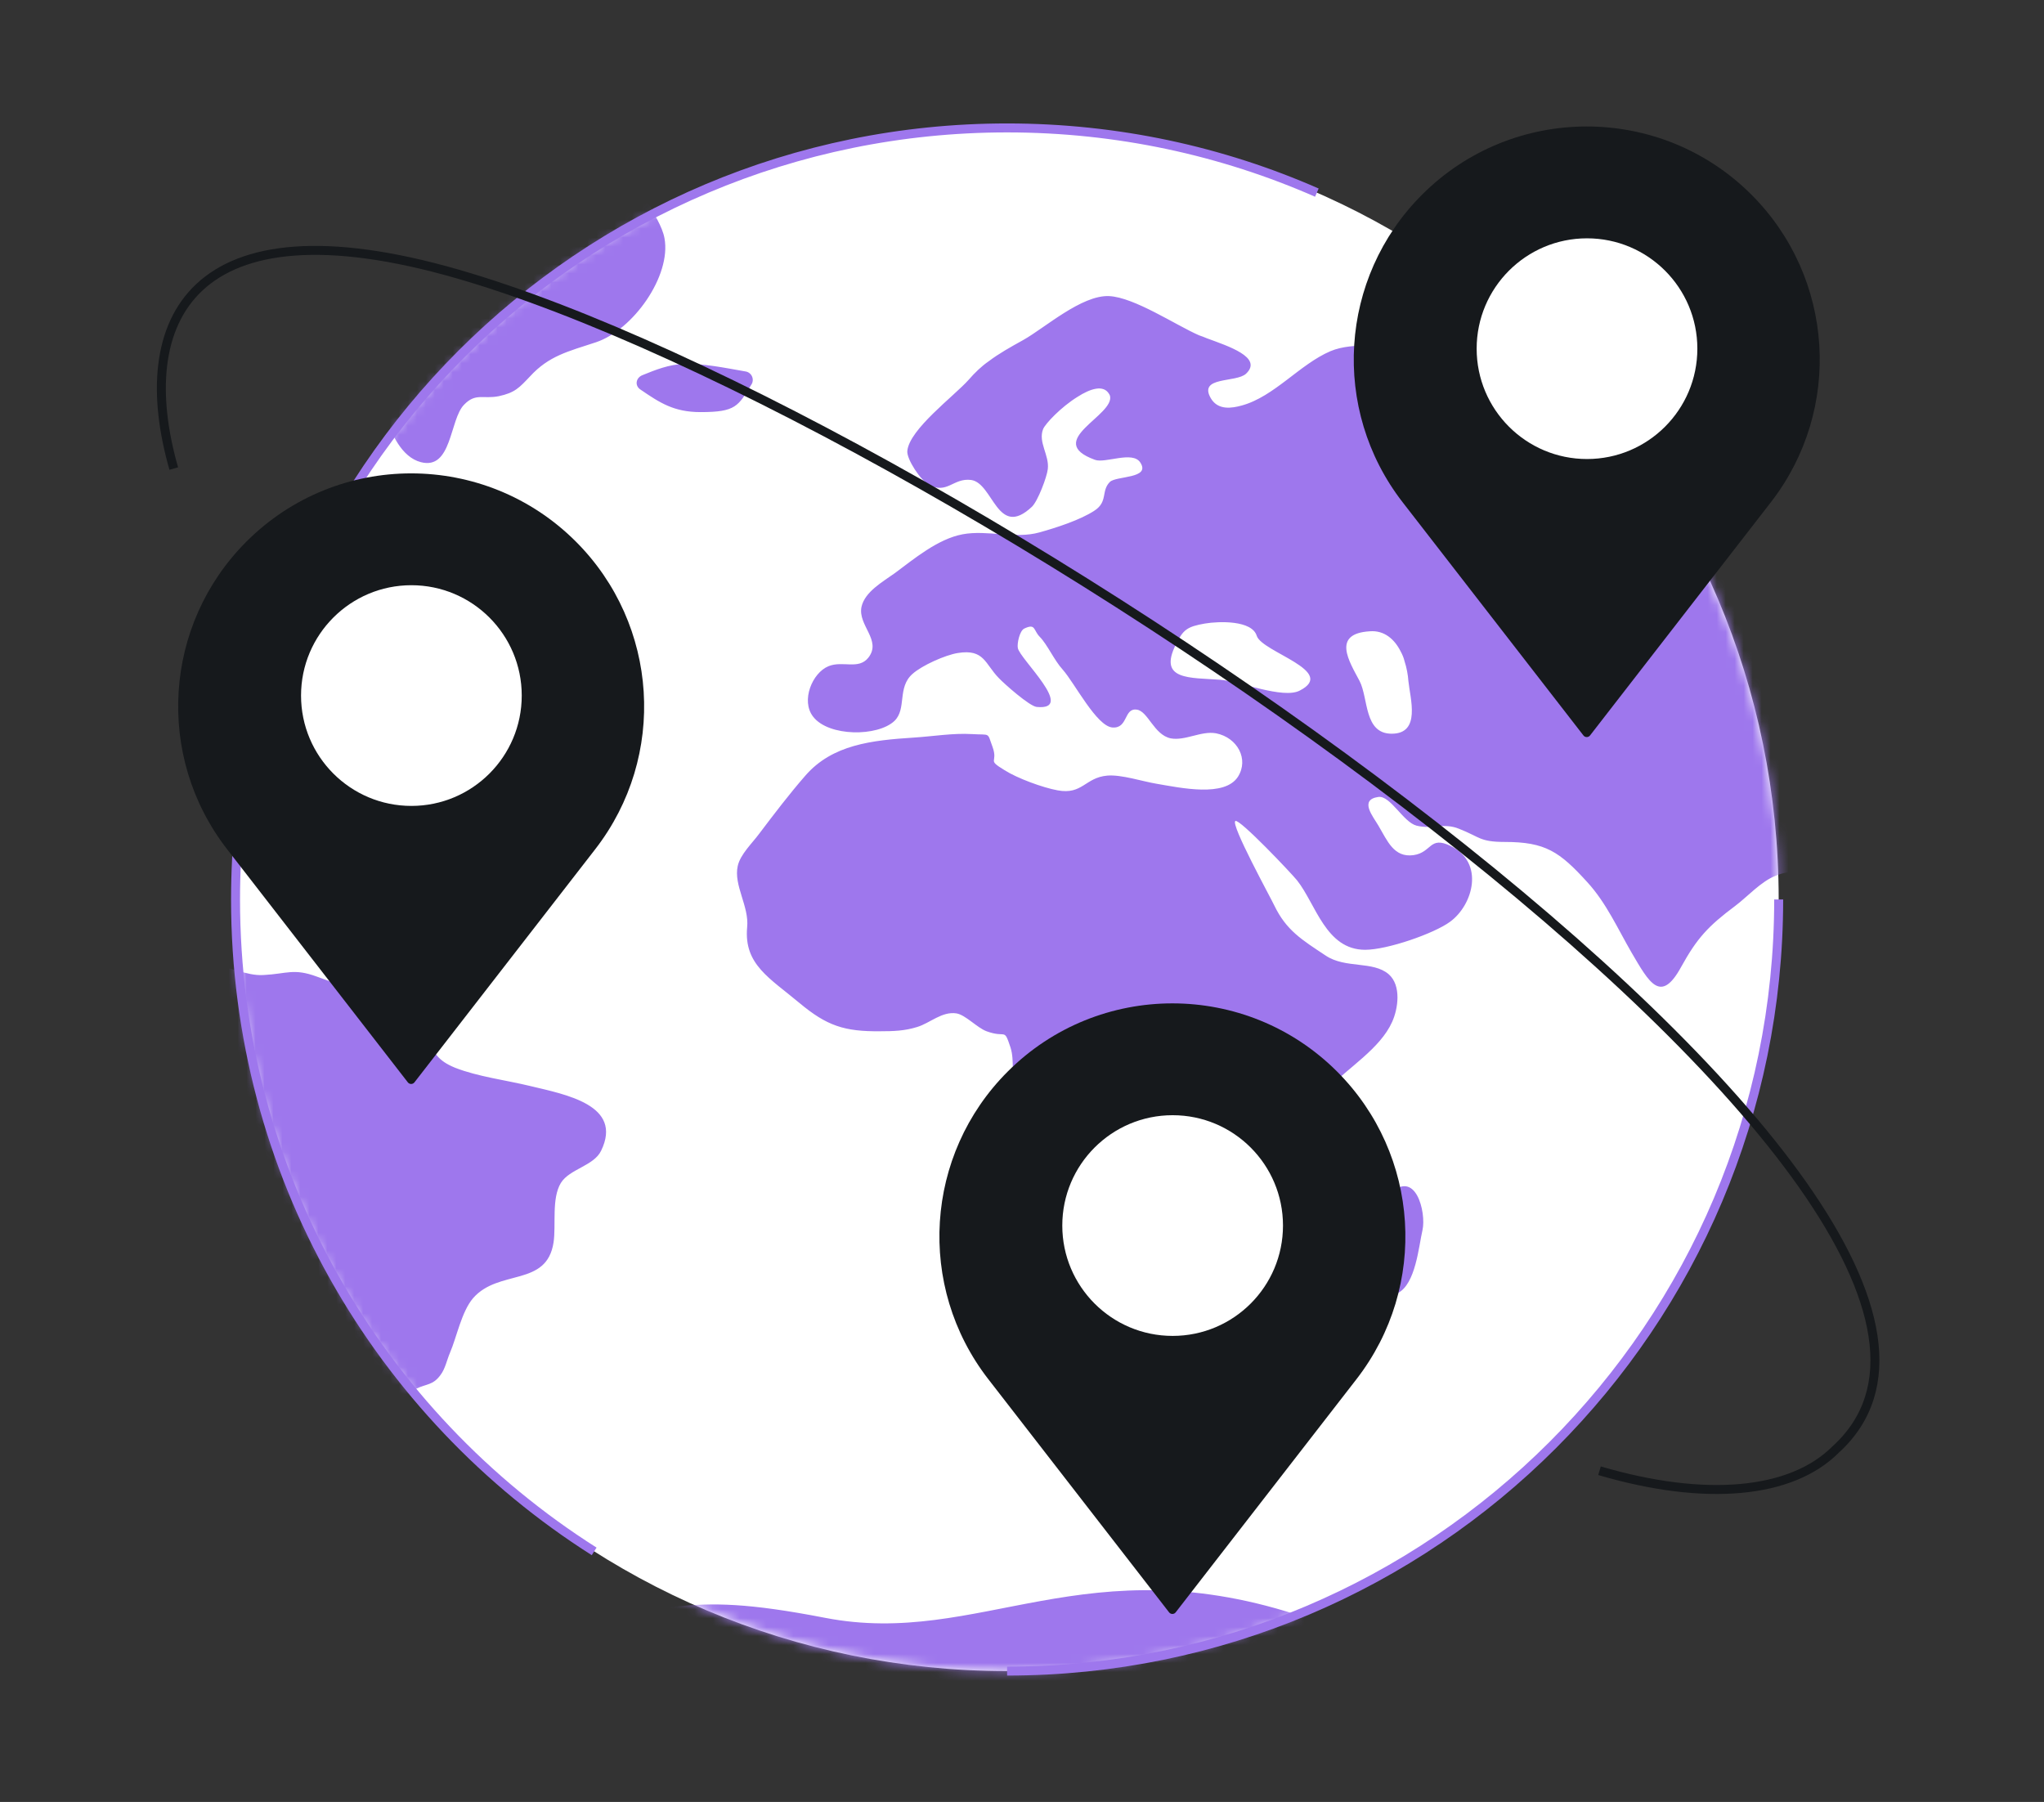
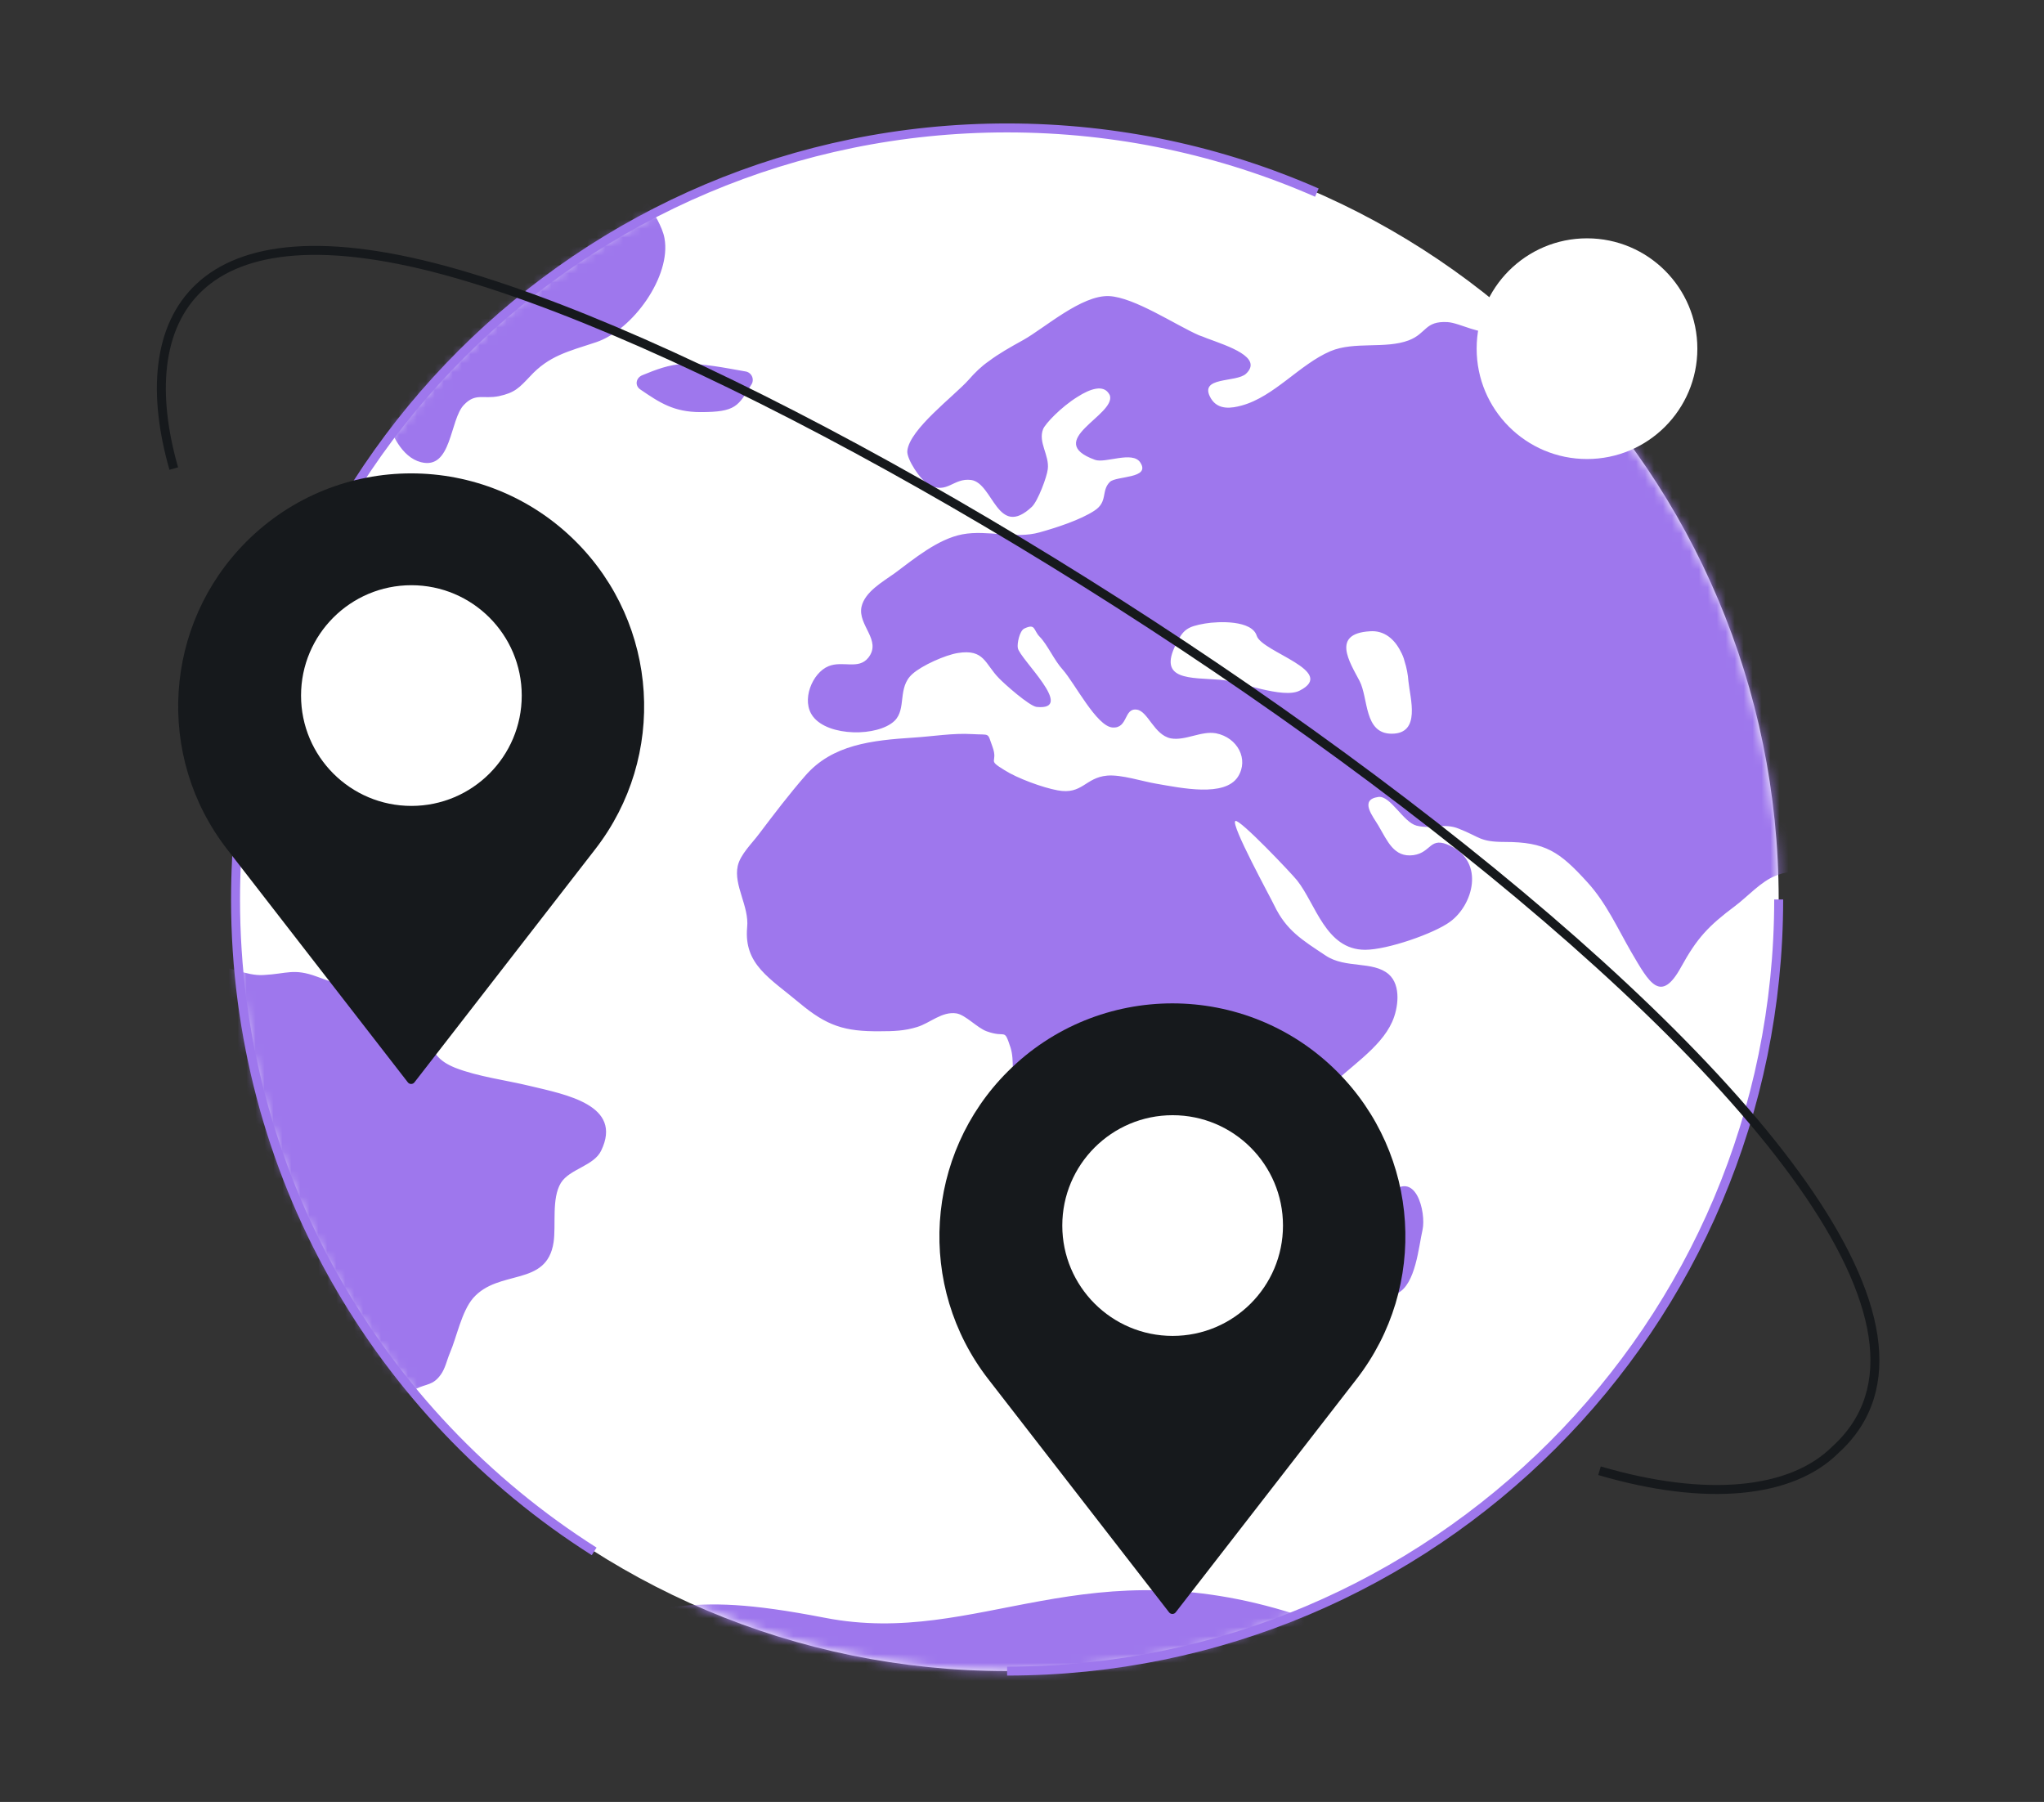
<svg xmlns="http://www.w3.org/2000/svg" width="228" height="201" viewBox="0 0 228 201" fill="none">
  <rect x="0" y="0" width="228" height="201" fill="#333333" stroke="none" />
  <g clipPath="url(#clip0_300_1182)">
    <path d="M112.339 186.401C159.872 186.401 198.405 147.867 198.405 100.335C198.405 52.802 159.872 14.269 112.339 14.269C64.806 14.269 26.273 52.802 26.273 100.335C26.273 147.867 64.806 186.401 112.339 186.401Z" fill="white" />
    <mask id="mask0_300_1182" style="mask-type:alpha" maskUnits="userSpaceOnUse" x="26" y="14" width="173" height="173">
      <path d="M112.339 186.401C159.872 186.401 198.405 147.867 198.405 100.335C198.405 52.802 159.872 14.269 112.339 14.269C64.806 14.269 26.273 52.802 26.273 100.335C26.273 147.867 64.806 186.401 112.339 186.401Z" fill="#A3A4A6" />
    </mask>
    <g mask="url(#mask0_300_1182)">
      <path d="M299.363 158.135C298.981 156.62 297.356 158.005 296.544 157.745C295.015 157.183 295.493 155.928 294.347 155.192C294.06 155.019 291.91 153.85 292.722 155.495C293.2 156.447 293.965 157.529 294.203 158.481C294.394 159.346 293.678 160.039 294.06 160.861C295.589 164.193 296.831 160.601 297.643 159.606C298.073 159.043 299.602 159.216 299.363 158.135ZM293.009 162.895C290.716 162.246 284.363 166.789 288.519 167.958C290.955 168.65 290.621 167.439 291.767 165.881C292.149 165.361 294.824 163.284 293.009 162.895ZM264.776 128.232C264.346 127.54 263.295 127.193 262.866 126.544C262.579 126.112 262.961 125.203 262.818 125.073C262.483 124.684 261.671 124.64 261.528 124.51C261.767 124.813 260.095 123.082 260.381 123.212C258.757 122.347 253.407 120.27 251.544 121.005C247.053 122.779 249.633 120.572 246.337 119.361C245.859 119.188 243.518 118.452 243.614 119.534C243.662 119.837 245.429 120.789 245.811 121.178C246.002 121.351 247.101 122.433 247.101 122.477C247.244 122.606 247.292 122.996 247.77 123.255C248.2 123.515 249.251 123.429 249.776 123.558C250.636 123.818 252.547 124.467 252.977 125.116C253.311 125.592 252.547 126.414 252.451 126.371C252.595 126.501 253.168 126.934 253.359 127.107C253.072 126.847 257.42 128.362 257.181 128.448C258.757 128.362 258.662 126.847 260.429 127.193C261.241 127.367 261.91 128.665 262.961 129.054C265.063 129.876 265.732 129.833 264.776 128.232ZM235.636 105.902C235.206 105.643 232.626 104.864 234.012 106.076C234.872 106.638 237.212 111.139 237.26 108.066C237.308 107.201 236.448 106.422 235.636 105.902ZM233.439 110.966C234.489 112.091 238.072 114.774 239.267 112.437C241.369 108.369 233.534 109.061 233.439 110.966ZM238.407 117.111C238.263 116.678 233.295 117.933 233.2 118.192C232.388 120.096 231.384 121.481 231.958 123.558C233.247 127.886 232.817 123.169 233.63 122.953C234.346 122.779 235.445 125.333 236.4 123.861C236.878 123.126 235.445 121.957 235.063 121.308C234.872 120.875 235.875 120.572 235.588 120.226C235.54 120.183 234.681 119.664 234.728 119.794C234.633 119.534 233.152 120.27 233.63 119.101C234.06 118.149 239.314 120.053 238.407 117.111ZM232.865 100.666C232.34 100.58 231.528 100.71 231.384 101.229C231.002 102.614 230.668 106.681 232.961 104.431C232.77 104.604 233.486 102.051 233.534 102.224C233.439 101.575 234.394 100.926 232.865 100.666ZM231.05 94.391C230.142 94.997 230.095 97.464 231.719 97.507C233.2 97.507 232.244 93.438 231.05 94.391ZM59.122 121.135C56.447 120.486 53.294 120.096 50.762 119.101C48.755 118.279 48.517 117.457 47.418 115.726C45.077 112.177 39.44 110.446 35.332 108.932C32.752 107.98 31.988 108.629 29.408 108.759C27.354 108.888 25.73 107.677 23.532 107.85C21 108.023 20.332 109.84 17.991 110.316C16.223 110.663 13.453 110.403 12.258 109.278C10.156 107.331 12.879 105.47 11.685 103.782C10.682 102.397 8.055 103.912 6.908 102.527C5.905 101.315 8.198 98.546 6.43 97.68C4.52 96.728 3.182 99.108 2.226 99.67C-0.114 101.099 -2.551 100.06 -4.08 98.113C-5.035 96.901 -5.704 95.343 -5.752 93.829C-5.847 92.098 -4.175 91.449 -2.742 90.237C-1.548 89.285 -1.118 89.069 -0.736 89.112C-0.258 89.155 0.172 89.632 1.844 89.415C3.373 89.242 2.847 88.723 4.71 88.506C5.952 88.376 9.726 88.679 10.825 89.458C11.972 90.28 12.21 94.132 13.882 92.79C15.172 91.709 13.596 89.155 13.309 87.9C12.689 85.087 13.166 85.304 15.889 83.876C17.991 82.794 18.086 82.664 18.564 80.587C19.233 77.515 18.994 77.731 21.287 76.043C22.624 75.048 22.433 73.706 23.58 72.668C23.867 72.451 26.446 71.499 26.924 71.629C28.5 72.062 26.781 72.235 27.402 72.971C27.592 73.187 27.067 74.399 27.927 74.571C28.787 74.745 29.79 73.014 30.316 72.668C31.558 71.932 34.616 72.322 34.186 70.461C33.803 68.816 30.793 70.893 29.646 69.855C24.583 65.268 50.046 65.657 33.756 58.257C31.08 57.046 30.841 56.787 29.408 54.277C29.217 53.973 28.118 51.593 27.832 51.55C26.112 51.117 27.641 51.94 26.59 52.502C25.06 53.324 23.675 55.055 22.242 52.589C21.43 51.16 22.004 50.771 21.908 50.339C21.86 50.035 21.526 49.732 20.14 49.04C17.895 47.872 16.94 47.395 14.695 47.699C11.542 48.131 11.542 48.348 12.21 50.295C12.688 51.593 13.118 51.68 13.261 52.762C13.357 53.367 12.593 53.627 12.831 54.579C12.975 55.142 14.073 55.921 14.551 56.569C14.694 56.743 14.791 56.959 14.791 57.132C14.742 58.171 13.596 58.257 13.071 59.08C12.019 60.767 12.784 59.815 12.401 61.936C12.258 62.758 13.022 63.234 11.876 63.407C9.679 63.753 9.058 60.551 8.436 59.642C7.768 58.647 7.099 58.171 6.191 57.868C5.331 57.522 4.281 57.348 2.943 57.002C2.704 56.916 2.131 56.872 1.414 56.786C-0.066 56.613 -2.073 56.396 -2.36 56.223C-3.267 55.618 -2.646 54.882 -3.172 54.06C-3.172 54.016 -3.22 54.016 -3.22 53.973C-3.315 53.843 -3.41 53.757 -3.554 53.713C-3.984 53.541 -4.462 53.887 -4.701 53.367C-4.987 52.848 -5.131 52.372 -5.178 51.939C-5.369 50.598 -4.605 49.602 -3.124 48.824C-2.981 48.737 -0.974 48.088 -0.974 48.174C-0.879 48.044 -0.401 47.006 -0.544 47.093C-0.21 46.79 2.274 44.15 2.895 44.366C3.803 44.712 2.895 47.266 5.379 46.919C8.293 46.53 5.857 44.583 6.048 43.544C6.287 42.116 8.007 41.467 8.198 40.125C8.198 40.169 7.624 37.399 7.72 37.485C6.86 36.49 3.803 36.317 3.23 36.88C2.8 37.313 4.71 39.693 2.417 40.299C0.411 40.818 1.987 39.044 0.65 38.092C-0.162 37.529 -0.592 38.568 -0.64 38.568C-1.022 38.351 -1.452 38.178 -2.073 37.702C-2.79 37.139 -3.411 35.365 -4.271 34.024C-5.178 32.509 -6.277 31.514 -7.901 33.115C-9.334 34.543 -7.662 35.711 -6.373 36.793C-5.131 37.875 -4.271 38.871 -6.898 40.039C-7.195 40.145 -7.498 40.232 -7.806 40.299C-10.003 40.645 -14.112 40.169 -15.783 39.866C-19.175 39.173 -22.997 39.996 -26.771 39.866C-26.675 39.866 -28.395 38.221 -28.825 37.962C-30.115 37.269 -32.551 37.14 -33.936 36.837C-38.761 35.755 -42.296 35.279 -47.074 36.663C-54.478 38.783 -61.787 36.274 -69.478 35.408C-73.396 34.976 -76.883 35.755 -80.418 36.923C-81.325 37.226 -83.475 37.356 -83.141 38.697C-82.901 39.649 -80.609 39.736 -80.036 40.342C-77.79 42.722 -81.421 41.424 -80.991 43.328C-80.752 44.453 -78.459 44.107 -78.221 45.362C-77.791 47.872 -84.144 47.439 -82.663 50.382C-82.138 51.42 -76.739 53.973 -75.497 54.232C-73.491 54.666 -71.389 54.017 -69.621 53.497C-67.137 52.762 -64.081 51.16 -61.405 51.247C-59.207 51.29 -56.198 52.805 -54.048 53.411C-49.223 54.839 -48.316 59.08 -44.494 61.849C-42.01 63.623 -37.472 64.316 -35.417 66.479C-34.127 67.864 -34.797 69.422 -34.987 71.413C-35.178 73.36 -35.895 75.653 -34.987 77.385C-34.127 79.029 -32.407 80.673 -30.784 82.231C-30.084 82.909 -29.399 83.602 -28.729 84.309C-27.344 85.866 -20.226 94.521 -19.223 94.045C-18.029 93.439 -21.563 90.324 -18.697 91.795C-17.121 92.617 -15.258 96.339 -14.207 97.724C-12.535 99.931 -10.815 100.926 -8.713 101.662C-7.185 102.181 -5.465 102.57 -3.411 103.176C-1.548 103.739 -0.64 104.042 0.936 105.037C1.749 105.556 2.466 106.249 3.373 106.508C4.423 106.811 5.857 106.119 6.86 106.508C8.293 107.071 9.105 109.278 10.538 110.23C12.545 111.571 14.503 111.571 16.653 112.091C24.344 113.995 15.22 118.841 14.933 121.438C14.456 125.549 18.946 129.963 21.526 133.079C22.863 134.723 24.344 135.156 25.969 136.497C27.879 138.055 27.593 138.964 27.402 141.041C26.637 148.831 24.822 157.226 25.204 165.058C25.395 168.694 26.972 173.064 28.262 176.569C28.882 178.214 30.412 180.507 32.8 179.728C35.762 178.733 32.8 175.315 32.847 173.367C32.895 170.511 34.807 164.496 36.908 162.419C38.485 160.861 41.16 160.298 42.784 158.827C44.408 157.356 44.313 155.971 46.367 154.932C47.609 154.326 48.277 154.543 49.137 153.374C49.663 152.682 49.854 151.687 50.188 150.908C50.953 149.134 51.478 146.321 52.768 144.806C55.634 141.517 60.985 143.594 61.749 138.575C62.036 136.627 61.51 133.685 62.561 131.954C63.517 130.396 66.24 130.05 67.051 128.362C69.536 123.255 63.087 122.087 59.121 121.135H59.122ZM25.681 39.822C23.866 38.784 23.961 37.399 22.481 36.144C22.051 35.754 21.477 35.452 20.856 35.149C19.662 34.586 18.324 34.11 17.321 33.504C15.553 32.466 14.168 30.648 12.448 29.61C11.923 29.307 11.35 29.047 10.776 28.917C8.913 28.485 0.936 28.138 0.314 30.216C0.219 30.389 0.171 30.606 0.124 30.778C-0.593 33.851 6.094 34.413 8.244 35.019C10.92 35.798 13.594 36.923 14.694 39.347C15.267 40.602 14.694 42.289 15.314 43.544C16.127 45.189 17.464 45.578 19.184 46.444C20.235 46.963 21.573 47.958 22.814 48.434C23.054 48.521 23.34 48.607 23.531 48.65C26.541 49.17 26.063 47.785 27.209 46.054C27.783 45.189 29.599 43.977 29.646 42.852C29.789 40.342 27.353 40.775 25.681 39.822ZM-4.701 28.917C-6.468 28.615 -8.474 30.345 -6.325 31.427C-3.936 32.639 -2.455 28.917 -4.701 28.917ZM-12.821 29.653C-16.213 31.513 -10.768 34.37 -9.955 33.375C-7.375 31.298 -9.62 27.922 -12.821 29.653ZM-13.395 35.235C-13.777 34.24 -15.449 33.894 -16.118 33.158C-17.168 31.99 -17.264 29.956 -18.984 29.307C-21.324 28.398 -24.239 30.648 -26.627 30.172C-29.112 29.653 -41.675 25.629 -39.765 31.471C-38.857 34.197 -34.892 32.726 -32.838 33.418C-30.449 34.24 -29.016 36.88 -26.723 37.572C-24.239 38.308 -21.946 36.534 -19.366 36.793C-17.551 37.01 -11.676 39.476 -13.395 35.235ZM-21.707 24.806C-22.71 23.984 -28.013 23.119 -29.637 22.513C-31.405 21.82 -31.643 21.647 -33.315 21.993C-33.936 22.123 -38.188 23.725 -35.656 24.676C-33.22 25.586 -30.163 27.446 -27.583 27.706C-25.624 27.879 -19.127 26.926 -21.707 24.806ZM-22.806 20.176C-23.093 17.493 -29.207 19.83 -27.631 21.431C-26.484 22.34 -22.615 21.907 -22.806 20.176ZM-7.041 25.758C-7.471 24.72 -10.099 23.941 -11.054 23.421C-12.01 22.859 -12.201 22.21 -13.586 22.21C-14.541 22.21 -16.834 22.686 -15.306 24.027C-14.112 25.109 -13.061 26.321 -11.58 26.884C-10.147 27.446 -6.086 28.095 -7.041 25.758ZM25.395 10.569C22.672 9.877 19.806 9.357 17.035 8.881C13.882 8.319 11.446 9.011 8.293 9.574C5.188 10.136 2.035 10.656 -1.07 11.218C-2.599 11.478 -4.462 11.261 -3.793 12.646C-2.264 15.806 6.669 13.166 7.29 14.42C8.102 15.978 1.749 16.065 1.319 16.022C-1.452 15.675 -3.745 13.902 -6.229 13.252C-7.519 12.906 -12.296 13.555 -12.009 15.199C-11.675 17.103 -7.232 18.921 -5.465 19.527C-4.366 19.873 -3.363 20.392 -2.312 20.263C-1.5 20.176 0.841 18.185 1.414 19.181C2.226 20.565 -2.79 23.161 -3.602 23.249C-4.127 23.292 -11.197 20.522 -9.048 23.335C-8.236 24.417 -6.229 23.681 -5.274 24.46C-4.509 25.066 -4.223 27.879 -3.267 27.879H2.131C3.421 27.879 8.389 28.615 9.391 27.879C12.976 25.412 6.001 24.763 4.234 25.109C3.039 25.369 0.03 27.143 -0.639 25.326C-1.308 23.465 1.988 23.854 3.087 23.898C4.759 23.984 8.485 25.196 9.918 24.633C11.16 24.157 10.731 22.859 11.495 21.691C12.068 20.825 13.549 20.392 13.979 19.484C14.122 19.181 13.644 18.488 13.501 18.531C14.17 17.753 15.699 17.147 17.18 16.498C19.186 15.588 25.683 13.555 27.068 12.127C28.263 10.742 27.067 11.002 25.395 10.569ZM-13.443 19.31C-14.493 17.536 -20.465 18.272 -18.602 20.09C-17.455 20.695 -11.867 21.95 -13.443 19.31ZM-11.102 19.57C-10.385 20.609 -9 20.652 -8.666 19.44C-8.236 17.926 -12.153 17.45 -11.102 19.57ZM79.424 13.685C79.377 9.401 52.481 8.492 48.325 9.185C42.115 10.18 34.137 10.093 29.169 13.598C26.351 15.588 24.439 16.844 21 17.839C19.328 18.359 17.226 18.531 17.56 20.479C17.752 21.561 20.427 24.59 21.717 24.633C24.201 24.72 27.545 24.287 29.886 25.153C32.609 26.191 35.57 29.437 37.672 31.298C41.924 35.019 41.59 41.77 43.118 46.66C43.644 48.348 44.79 50.987 46.94 51.55C50.427 52.459 50.14 46.79 51.765 45.145C53.055 43.804 53.867 44.539 55.635 44.193C57.45 43.803 57.927 43.241 59.122 41.986C61.224 39.693 63.325 39.216 66.478 38.178C70.634 36.793 74.886 30.778 74.122 26.581C73.644 23.898 70.157 20.868 72.163 18.488C73.596 16.93 79.424 16.108 79.424 13.685ZM83.103 41.424C80.857 41.034 78.373 40.514 76.271 40.602C74.647 40.645 73.119 41.251 71.638 41.856C70.921 42.159 70.778 43.025 71.447 43.458C73.597 44.928 75.173 45.968 78.135 45.968C82.1 45.968 82.338 45.318 83.867 42.808C83.937 42.669 83.971 42.515 83.968 42.36C83.965 42.204 83.924 42.052 83.849 41.916C83.773 41.779 83.666 41.663 83.537 41.578C83.407 41.492 83.258 41.44 83.103 41.424ZM290.047 37.009C286.512 35.84 283.646 34.109 280.35 35.624C277.101 37.095 274.092 37.268 270.175 36.619C266.496 36.013 265.397 32.854 262.245 31.339C259.187 29.869 254.219 30.777 250.971 30.777C249.394 30.777 248.009 30.604 246.671 31.253C244.808 32.162 244.474 34.066 242.133 34.326C240.843 34.456 237.786 33.676 236.544 33.244C233.821 32.205 234.872 30.777 233.009 29.263C232.196 28.613 229.044 27.964 228.088 28.051C225.747 28.267 225.891 30.388 223.454 30.388C222.499 30.388 219.155 29.392 218.343 28.873C215.285 26.796 218.725 26.623 218.916 24.719C219.25 21.516 213.231 22.079 211.034 21.906C207.642 21.646 203.295 20.608 199.951 21.041C196.607 21.473 193.215 23.983 190.301 25.368C189.346 25.844 187.483 26.363 186.718 27.098C185.429 28.354 185.572 29.436 183.804 30.474C182.801 31.08 180.651 32.335 179.409 32.378C177.451 32.465 176.495 31.08 174.537 31.21C173.247 31.297 170.619 32.508 169.569 33.157C169.043 33.46 168.47 33.46 168.04 33.937C167.276 34.758 167.897 36.317 166.654 36.879C165.269 37.485 162.881 36.013 161.447 35.927C158.916 35.797 159.154 37.182 157.148 37.961C154.521 38.956 151.081 38.047 148.406 39.172C144.966 40.644 142.148 44.235 138.517 45.231C137.419 45.534 135.89 45.793 135.078 44.451C133.597 41.942 137.896 42.721 138.995 41.682C140.906 39.865 136.989 38.61 134.648 37.744C134.313 37.614 134.027 37.484 133.74 37.398C131.161 36.273 126.527 33.158 123.708 33.028C120.651 32.898 116.543 36.576 114.154 37.918C112.673 38.74 111.431 39.432 110.285 40.298C109.472 40.86 108.756 41.553 108.039 42.375C106.415 44.192 101.447 47.871 101.208 50.294C101.112 51.203 102.689 53.583 103.597 54.059C105.651 55.184 106.32 53.279 108.326 53.539C110.81 53.886 111.24 60.161 115.109 56.525C115.778 55.876 116.781 53.193 116.877 52.328C117.068 50.77 115.778 49.342 116.351 47.871C116.59 47.265 118.358 45.404 120.173 44.279C121.654 43.327 123.087 42.894 123.708 43.933C123.756 43.976 123.756 44.063 123.804 44.106C124.473 46.313 116.304 49.169 122.132 51.289C123.278 51.722 126.336 50.251 127.196 51.592C128.39 53.41 124.52 53.063 123.804 53.756C122.801 54.751 123.613 55.963 122.084 56.958C120.508 57.997 117.832 58.862 115.969 59.381C113.199 60.161 110.141 59.079 107.371 59.598C104.6 60.118 101.925 62.368 99.823 63.925C98.437 64.921 96.479 66.002 96.096 67.69C95.666 69.767 98.389 71.412 96.861 73.36C95.762 74.744 93.995 73.662 92.418 74.311C90.603 75.047 89.313 78.163 90.698 79.937C92.418 82.187 97.912 82.187 99.775 80.413C101.16 79.071 100.062 76.691 101.781 75.177C102.832 74.225 105.46 73.057 106.845 72.84C109.807 72.364 109.855 74.052 111.431 75.653C112.004 76.258 114.823 78.768 115.635 78.855C120.078 79.288 113.724 73.489 113.533 72.277C113.437 71.801 113.724 70.373 114.25 70.114C115.539 69.508 115.253 70.287 115.969 71.022C116.829 71.888 117.594 73.662 118.549 74.701C119.887 76.215 122.323 81.019 124.09 81.148C125.858 81.278 125.332 78.941 126.813 79.158C128.055 79.331 128.724 81.971 130.587 82.36C132.212 82.663 133.979 81.495 135.651 81.798C138.04 82.274 139.329 84.697 138.087 86.644C136.606 88.938 131.782 87.899 129.011 87.424C127.434 87.164 125.094 86.384 123.517 86.514C121.033 86.731 120.746 88.678 117.976 88.159C116.304 87.856 113.485 86.818 112.052 85.909C109.998 84.654 111.383 85.173 110.714 83.312C110.093 81.624 110.523 82.014 108.421 81.884C106.32 81.754 104.027 82.144 101.925 82.274C97.243 82.577 92.848 83.053 89.838 86.514C88.023 88.592 86.351 90.799 84.679 93.006C83.915 94.044 82.577 95.299 82.291 96.598C81.813 98.761 83.581 101.098 83.341 103.435C82.959 107.589 85.873 109.104 89.17 111.873C92.227 114.426 94.186 115.076 98.198 115.032C99.679 115.032 100.921 114.989 102.307 114.556C103.74 114.124 105.078 112.782 106.702 113.042C107.705 113.215 108.995 114.643 110.046 115.032C112.291 115.855 111.957 114.556 112.721 116.85C113.199 118.364 112.721 119.966 113.342 121.48C113.867 122.778 115.014 124.12 115.73 125.288C118.023 128.923 117.546 129.919 116.829 133.77C116.208 137.016 118.358 138.487 119.122 141.56C119.504 143.117 119.074 144.632 119.887 146.147C120.555 147.445 121.988 148.7 122.944 149.911C125.38 152.897 126.145 154.499 130.253 154.628C134.791 154.758 135.89 154.282 138.231 150.993C139.186 149.652 139.664 148.873 139.998 147.315C140.476 145.238 140.476 145.411 142.005 144.026C143.772 142.382 142.912 142.122 143.342 140.088C143.677 138.444 144.584 137.795 145.826 136.583C148.31 134.16 148.74 132.256 147.976 128.75C147.689 127.495 146.686 126.587 146.352 125.418C145.779 123.341 146.782 122.822 148.072 121.48C150.365 119.1 153.947 116.98 155.285 113.994C155.954 112.522 156.336 109.926 154.903 108.671C153.135 107.156 150.078 108.065 147.88 106.594C145.205 104.82 143.485 103.781 142.148 101.011C141.766 100.189 137.227 91.924 137.801 91.578C138.278 91.318 144.059 97.42 144.68 98.198C146.782 100.838 147.88 105.945 152.275 105.945C154.759 105.945 159.967 104.127 161.734 102.829C164.314 100.968 165.651 96.208 161.782 94.347C159.441 93.222 159.728 95.083 157.674 95.386C155.476 95.689 154.759 93.785 153.756 92.096C153.183 91.102 151.559 89.198 153.756 88.895C155.094 88.721 156.527 91.708 158.008 92.097C159.68 92.53 161.065 91.751 162.737 92.443C165.078 93.352 165.03 93.915 167.849 93.915C172.387 93.915 173.963 94.996 177.069 98.415C179.171 100.709 180.46 103.608 181.989 106.248C183.948 109.58 185.237 112.046 187.53 107.849C189.298 104.646 190.54 103.305 193.55 101.055C194.887 100.059 196.464 98.285 198.088 97.679C200.19 96.857 200.429 97.419 201.527 99.324C202.722 101.444 202.387 101.531 204.489 102.526C205.206 102.872 205.875 102.31 206.687 102.916C207.308 103.392 207.642 105.252 207.785 105.858C208.502 108.801 208.359 111.224 210.461 113.864C211.225 114.816 212.467 116.72 213.805 115.379C214.808 114.34 212.61 111.83 211.942 110.965C211.368 110.229 208.836 108.282 210.986 107.676C212.945 107.113 213.375 110.575 215.094 110.835C218.008 111.224 221.352 105.555 219.68 103.305C218.773 102.05 216.193 102.137 216.05 100.319C215.859 97.636 219.394 99.454 220.731 99.41C223.359 99.367 228.423 95.818 229.856 94.044C231.337 92.227 232.101 87.726 231.528 85.389C231.098 83.572 229.474 82.706 229.951 80.759C230.477 78.682 232.674 78.292 234.681 79.288C236.353 80.067 236.639 82.49 238.263 82.879C242.276 83.832 238.646 79.72 238.502 78.855C238.311 77.643 239.075 75.782 240.318 75.047C241.798 74.181 243.948 75.22 245.429 74.527C247.627 73.489 249.824 68.426 250.397 66.262C250.684 65.224 250.732 63.276 250.302 62.281C249.537 60.463 246.719 60.334 247.149 58.343C247.579 56.309 251.974 53.583 254.076 53.237C257.706 52.631 260.668 53.886 263.821 52.068C264.967 51.376 271.894 46.096 272.85 50.208C273.471 53.02 266.592 54.968 266.114 57.91C265.732 60.377 267.356 65.18 270.366 63.32C273.041 61.675 275.238 58.213 275.764 55.444C276.385 52.024 279.203 52.371 282.643 51.159C284.41 50.554 286.13 49.515 287.945 49.082C288.996 48.822 290.382 49.126 291.337 48.779C292.961 48.174 297.834 43.759 298.455 42.245C299.936 38.913 292.627 37.875 290.047 37.009ZM144.966 77.039C143.103 77.99 138.278 75.999 136.129 75.827C132.737 75.567 129.154 75.913 131.161 71.889C131.973 70.244 132.403 69.899 134.409 69.552C135.938 69.292 139.664 69.162 140.189 70.937C140.81 72.754 149.218 74.875 144.966 77.039ZM155.237 81.842C152.132 81.842 152.658 77.904 151.654 75.957C150.508 73.793 148.501 70.677 152.801 70.417C154.425 70.287 155.572 71.327 156.24 72.667C156.431 73.014 156.575 73.36 156.67 73.75C156.909 74.485 157.052 75.264 157.1 75.957C157.291 77.904 158.533 81.842 155.237 81.842ZM154.807 133.382C152.849 135.459 151.941 136.671 151.654 139.483C151.463 141.69 152.132 146.148 155.906 144.244C157.912 143.248 158.247 139.051 158.677 137.19C159.107 135.286 157.912 130.093 154.807 133.382ZM213.661 119.058C213.47 118.971 206.83 115.293 208.884 118.322C209.983 119.923 217.292 128.621 217.961 122.953C218.2 120.919 215.524 120.14 213.661 119.058ZM219.633 124.684C218.868 127.323 225.031 129.227 226.751 127.669C230.333 124.467 220.875 121.784 219.633 124.684ZM230.286 115.293C229.999 113.995 230.954 112.177 229.426 111.355C227.228 110.187 226.894 112.48 226.225 113.778C225.556 115.12 225.174 115.856 223.693 116.678C222.786 117.197 219.489 117.457 221.018 119.231C222.499 120.919 225.604 124.337 228.47 123.299C229.569 122.909 230.524 120.27 230.859 119.404C231.623 117.284 230.716 117.37 230.286 115.293ZM270.604 145.282C269.888 141.561 265.35 140.176 262.627 137.449C261.385 136.194 260.477 133.425 258.948 132.603C254.84 130.396 257.085 135.156 254.983 136.238C251.544 138.012 251.353 132.386 250.684 131.391C248.916 128.838 245.525 131.045 244.044 132.386C241.99 134.204 240.509 133.555 238.454 134.766C236.878 135.675 236.305 138.099 234.346 138.834C232.77 139.397 229.999 139.873 228.805 140.911C227.228 142.296 228.327 144.2 228.852 146.104C229.378 148.138 229.617 150.908 230.668 152.769C231.862 154.889 233.2 154.456 235.636 154.456C237.786 154.456 238.98 154.413 240.843 153.721C243.423 152.725 244.808 150.951 247.674 152.076C248.678 152.466 249.49 153.548 250.541 153.807C251.496 154.067 252.069 153.634 252.834 153.721C256.56 154.024 254.936 155.928 257.372 158.091C260.095 160.515 265.923 158.784 267.881 156.49C270.748 153.201 271.464 149.523 270.604 145.282Z" fill="#9E77ED" />
      <path d="M92.033 180.461C74.703 177.107 76.938 180.461 55.695 180.461C42.144 181.49 29.42 183.816 14.325 180.461C3.493 178.054 -14.185 184.375 -41.579 180.461C-68.972 176.548 -60.587 181.021 -88.539 175.99C-116.491 170.959 -119.845 194.438 -99.719 197.234C-79.594 200.029 28.301 201.146 157.441 201.705C286.58 202.264 294.407 188.288 284.344 183.816C274.281 179.343 237.384 186.611 217.818 180.461C198.251 174.312 170.299 188.847 145.701 180.461C121.103 172.076 109.363 183.816 92.033 180.461Z" fill="#9E77ED" />
    </g>
    <path d="M198.405 100.335C198.405 147.868 159.872 186.401 112.339 186.401M146.891 21.486C136.315 16.845 124.628 14.269 112.339 14.269C64.806 14.269 26.273 52.801 26.273 100.335C26.273 130.924 42.231 157.786 66.276 173.05" stroke="#9E77ED" strokeWidth="1.612" strokeLinecap="round" />
    <path d="M178.418 164.053C190.262 167.535 199.819 166.625 204.751 161.694C234.31 134.823 106.936 46.684 51.043 30.561C21.203 21.953 14.675 35.844 19.384 52.267" stroke="#16191C" strokeWidth="1.5" strokeLinecap="round" />
    <path d="M66.401 94.719L46.229 120.732C46.185 120.788 46.129 120.834 46.066 120.865C46.002 120.896 45.932 120.912 45.861 120.912C45.79 120.912 45.719 120.896 45.656 120.865C45.592 120.834 45.536 120.788 45.493 120.732L25.325 94.719C17.303 84.374 18.227 69.674 27.485 60.416C37.635 50.266 54.09 50.266 64.24 60.416C73.497 69.674 74.425 84.371 66.401 94.719Z" fill="#16191C" />
    <path d="M45.889 89.896C52.687 89.896 58.198 84.385 58.198 77.587C58.198 70.789 52.687 65.278 45.889 65.278C39.091 65.278 33.58 70.789 33.58 77.587C33.58 84.385 39.091 89.896 45.889 89.896Z" fill="white" />
    <path d="M151.314 153.836L131.142 179.85C131.099 179.906 131.043 179.952 130.979 179.983C130.916 180.014 130.846 180.03 130.775 180.03C130.704 180.03 130.634 180.014 130.57 179.983C130.506 179.952 130.451 179.906 130.407 179.85L110.238 153.836C102.216 143.491 103.141 128.792 112.399 119.534C122.548 109.384 139.003 109.384 149.153 119.534C158.411 128.792 159.338 143.489 151.314 153.836Z" fill="#16191C" />
    <path d="M130.803 149.014C137.601 149.014 143.112 143.504 143.112 136.705C143.112 129.907 137.601 124.396 130.803 124.396C124.005 124.396 118.494 129.907 118.494 136.705C118.494 143.504 124.005 149.014 130.803 149.014Z" fill="white" />
-     <path d="M197.533 56.024L177.362 82.037C177.318 82.093 177.262 82.138 177.198 82.17C177.135 82.201 177.065 82.217 176.994 82.217C176.923 82.217 176.852 82.201 176.789 82.17C176.725 82.138 176.669 82.093 176.626 82.037L156.457 56.024C148.436 45.678 149.36 30.979 158.618 21.721C168.767 11.571 185.223 11.571 195.372 21.721C204.63 30.979 205.557 45.676 197.533 56.024Z" fill="#16191C" />
    <path d="M177.024 51.202C183.822 51.202 189.333 45.691 189.333 38.893C189.333 32.095 183.822 26.584 177.024 26.584C170.226 26.584 164.715 32.095 164.715 38.893C164.715 45.691 170.226 51.202 177.024 51.202Z" fill="white" />
  </g>
  <defs>
    <clipPath id="clip0_300_1182">
      <rect width="228" height="200" fill="white" transform="translate(0 0.109)" />
    </clipPath>
  </defs>
</svg>